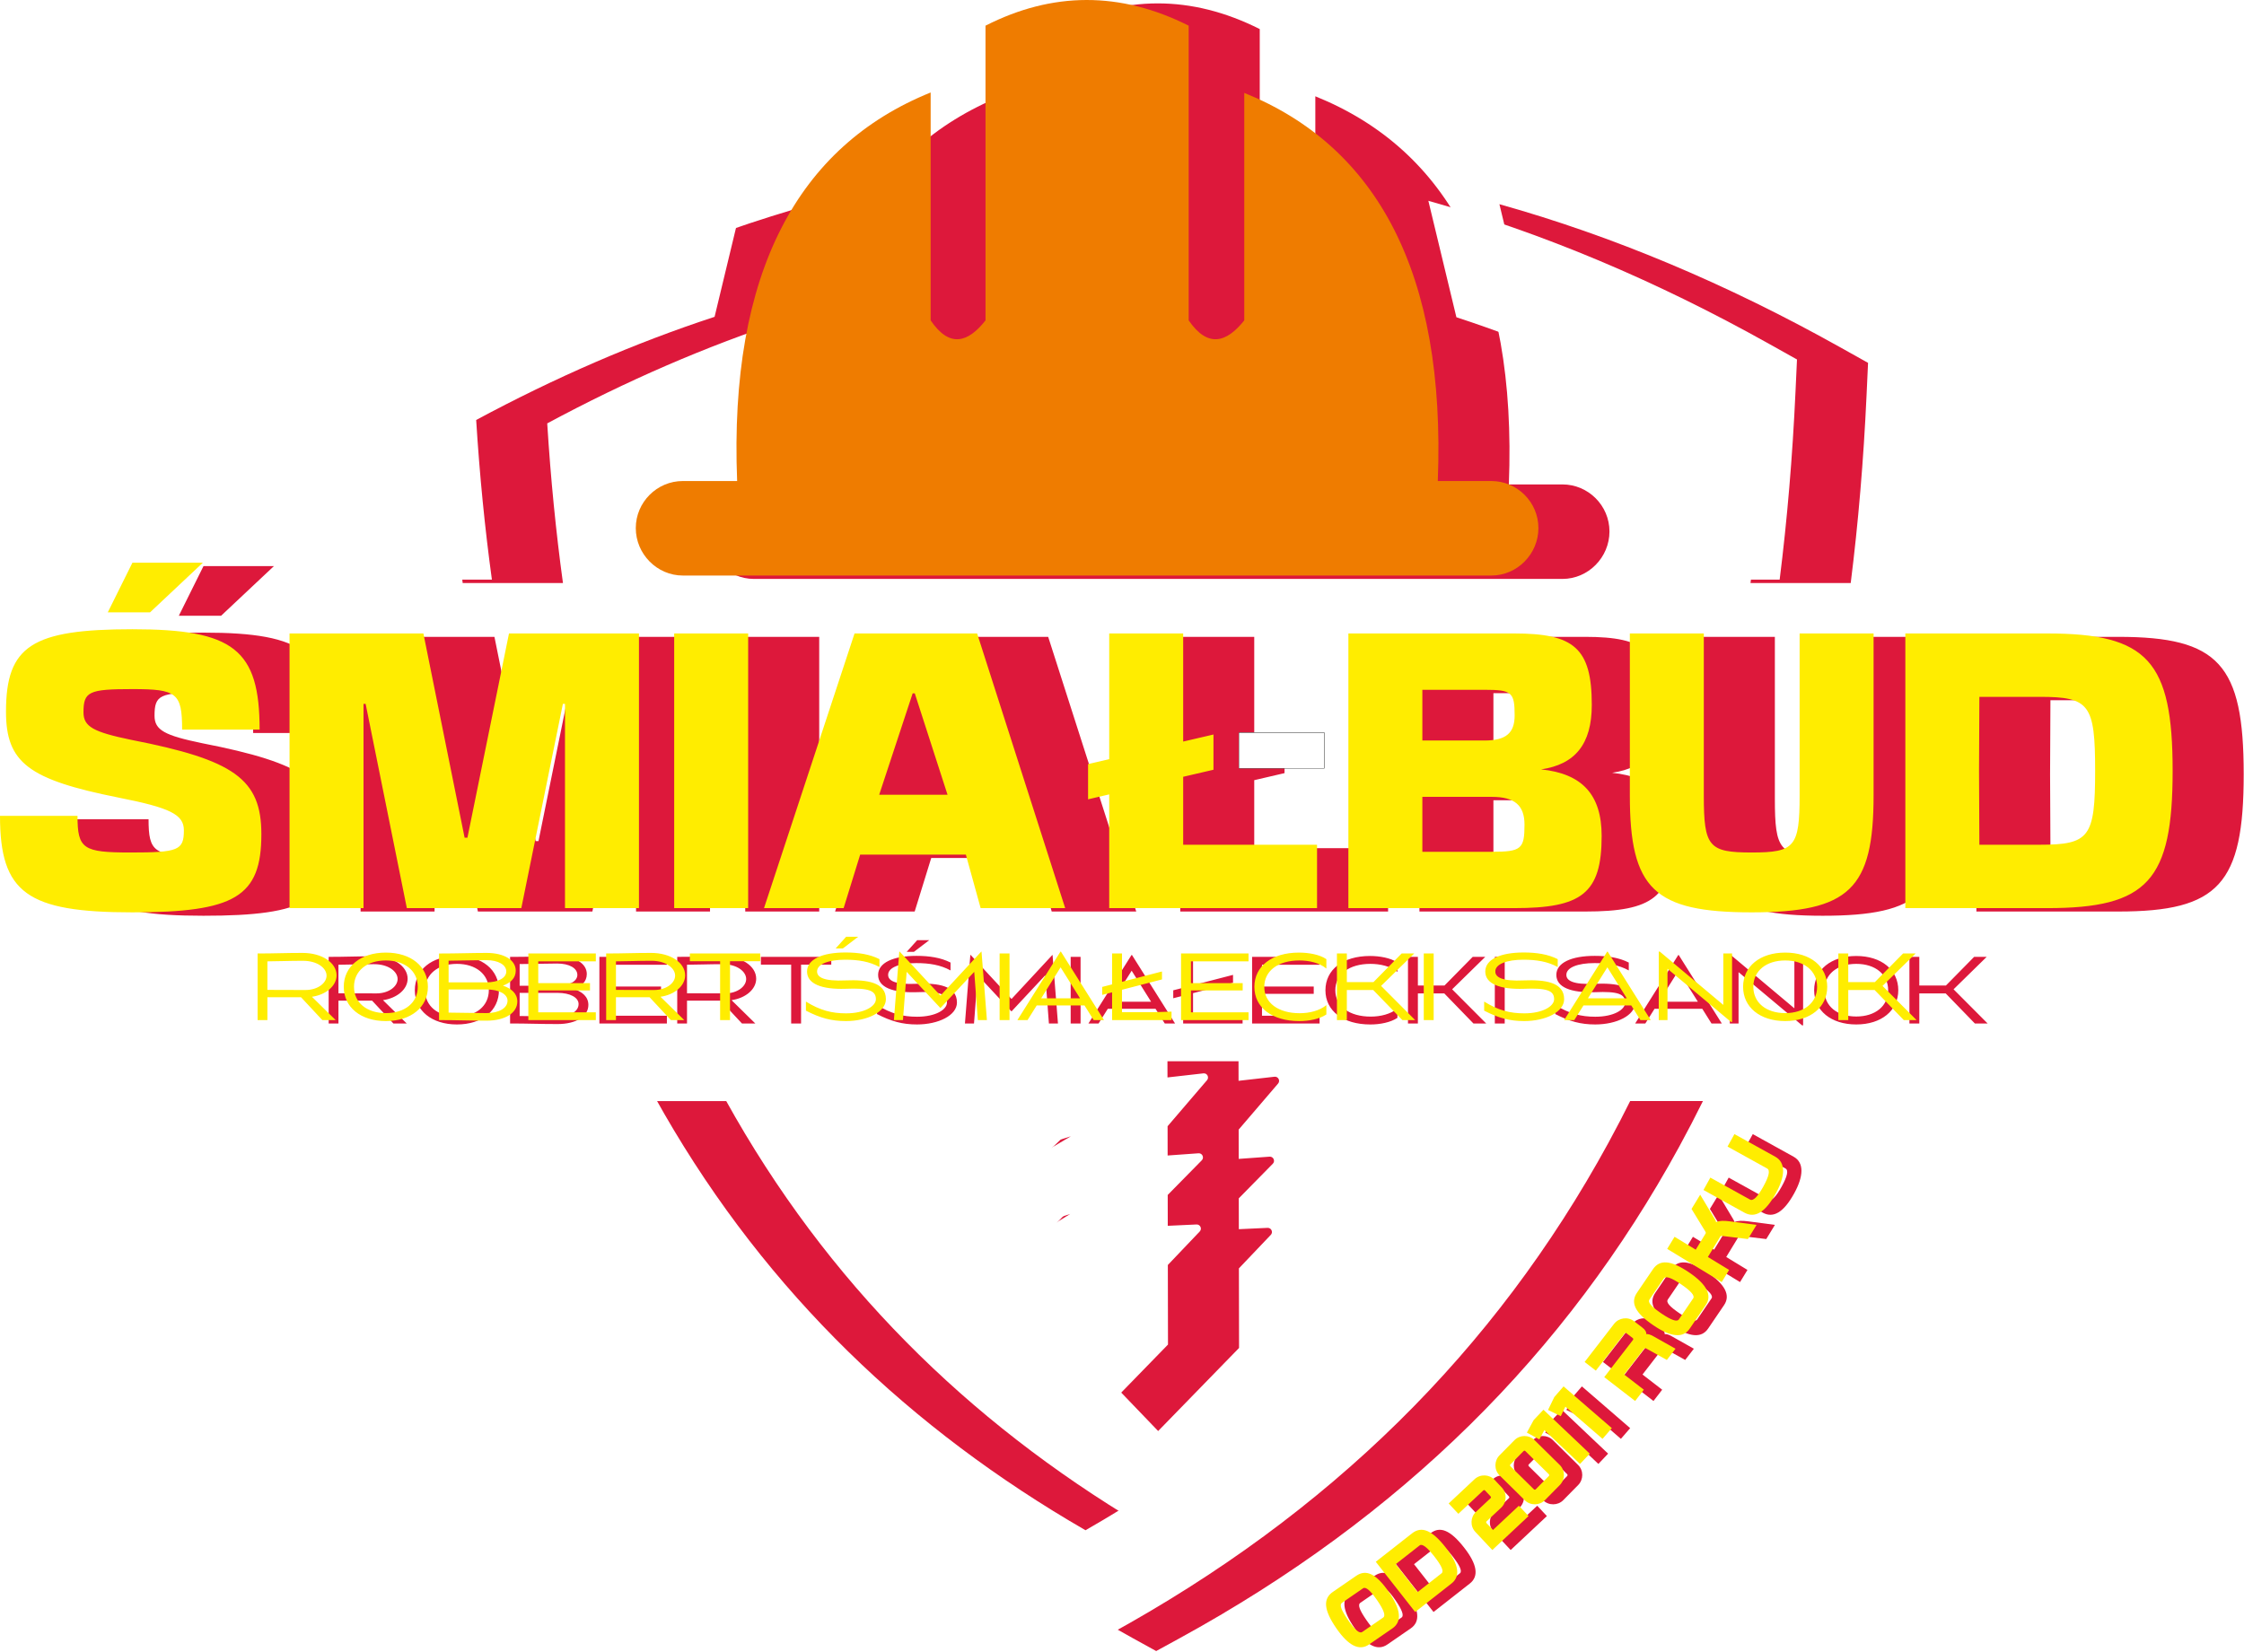
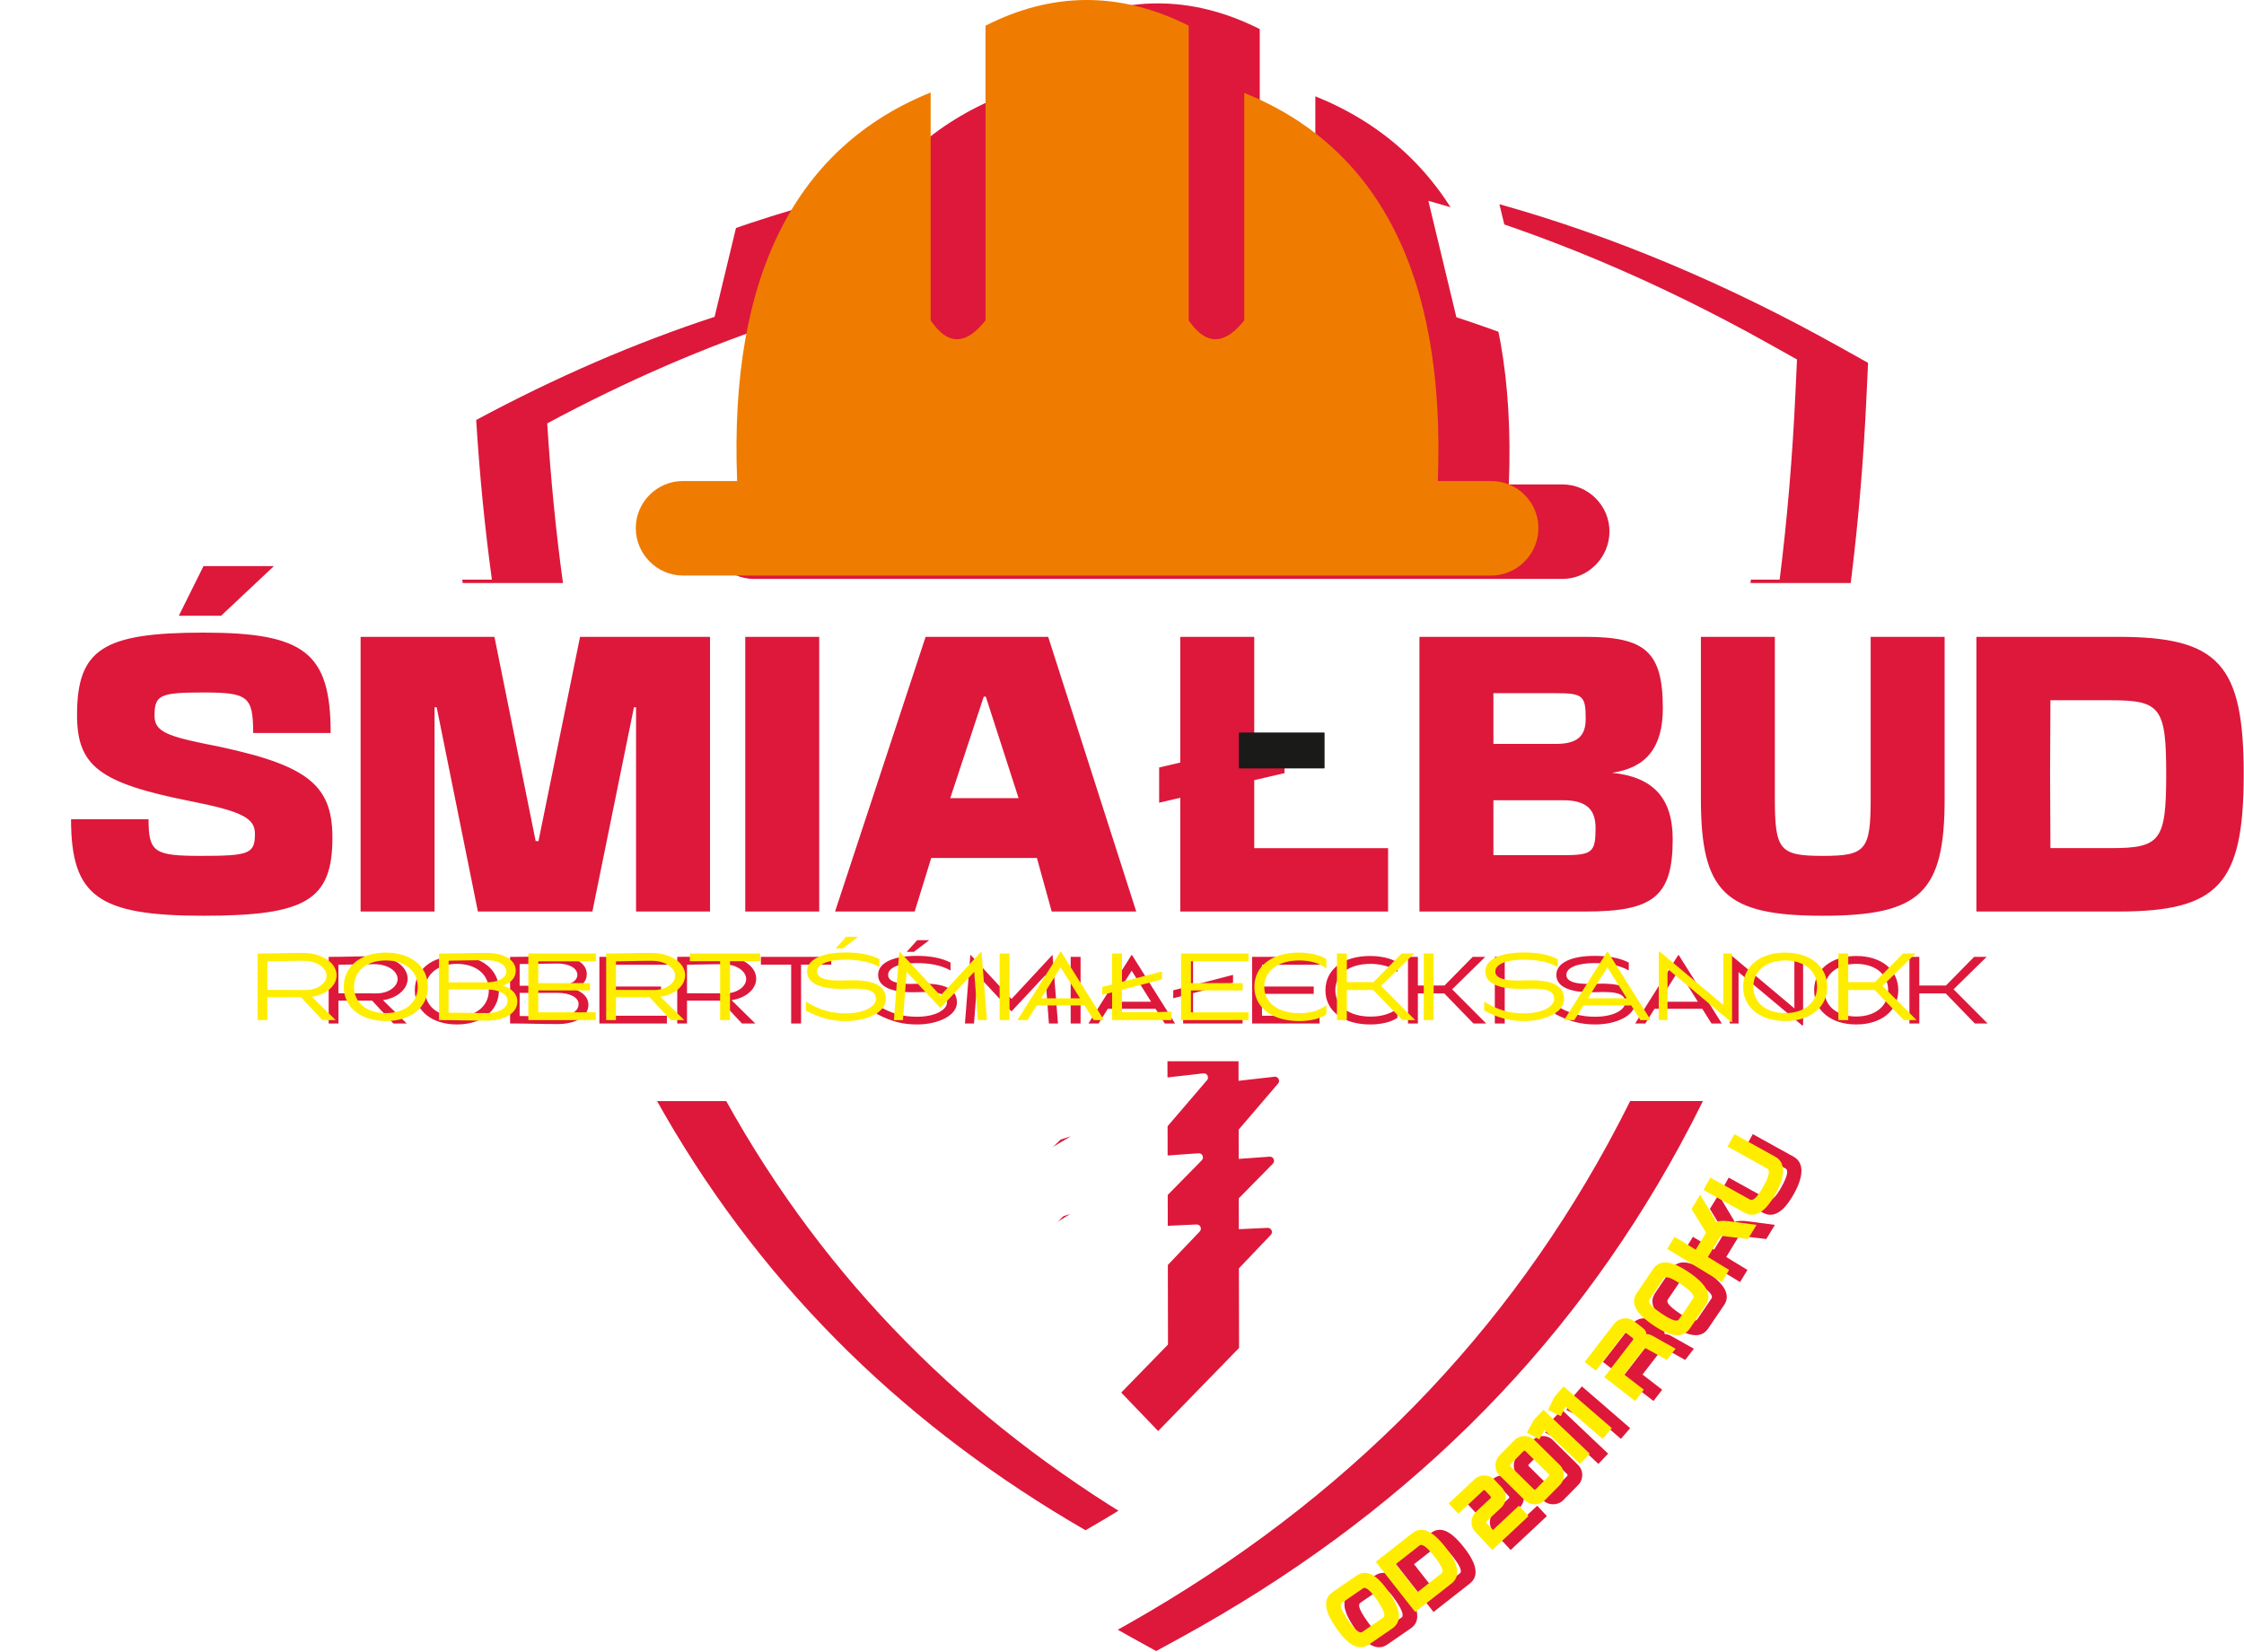
<svg xmlns="http://www.w3.org/2000/svg" xmlns:xlink="http://www.w3.org/1999/xlink" width="100%" height="100%" viewBox="0 0 963 709" xml:space="preserve" style="fill-rule:evenodd;clip-rule:evenodd;stroke-linejoin:round;stroke-miterlimit:2;">
  <path d="M603.898,683.409c-5.443,-7.901 -9.769,-9.88 -14.017,-6.953l-10.04,6.918c-4.25,2.929 -3.887,7.755 1.504,15.576c5.192,7.536 9.866,9.852 14.038,6.979l10.039,-6.919c4.172,-2.874 3.669,-8.068 -1.524,-15.601Zm-5.059,3.485c2.895,4.198 3.758,6.678 2.637,7.452l-9.023,6.217c-1.146,0.791 -3.157,-0.899 -6.05,-5.099c-2.965,-4.303 -3.844,-6.581 -2.592,-7.444l9.022,-6.216c1.121,-0.773 3.133,0.918 6.006,5.09Zm29.443,-22.608c-5.921,-7.55 -10.361,-9.259 -14.422,-6.074l-15.575,12.214l16.904,21.553l15.573,-12.213c3.987,-3.127 3.167,-8.279 -2.48,-15.48Zm-4.885,3.831c3.146,4.013 4.186,6.414 3.113,7.255l-10.289,8.072l-9.399,-11.987l10.29,-8.07c1.071,-0.84 3.157,0.743 6.285,4.73Zm24.902,-2.743l15.547,-14.575l-4.159,-4.436l-11.11,10.417l-2.708,-2.886c-0.282,-0.301 -0.294,-0.592 0.007,-0.874l6.214,-5.827c2.471,-2.317 2.529,-6.234 0.297,-8.614l-3.119,-3.328c-2.252,-2.401 -6.144,-2.571 -8.615,-0.255l-11.087,10.397l4.157,4.434l10.649,-9.983c0.3,-0.283 0.57,-0.273 0.85,0.026l2.296,2.449c0.282,0.301 0.273,0.57 -0.027,0.85l-6.214,5.827c-2.379,2.231 -2.594,6.121 -0.275,8.594l7.297,7.784Zm18.076,-47.205c-2.345,-2.312 -6.241,-2.327 -8.619,0.087l-6.402,6.496c-2.223,2.255 -2.396,6.175 0.062,8.597l10.848,10.691c2.345,2.312 6.287,2.284 8.599,-0.063l6.401,-6.494c2.311,-2.347 2.374,-6.243 -0.04,-8.622l-10.849,-10.692Zm6.107,14.6c0.295,0.29 0.318,0.58 0.028,0.875l-5.556,5.637c-0.288,0.293 -0.579,0.274 -0.873,-0.016l-9.969,-9.825c-0.293,-0.288 -0.295,-0.557 -0.006,-0.85l5.557,-5.638c0.29,-0.295 0.558,-0.296 0.85,-0.006l9.969,9.823Zm-1.857,-18.857l15.307,14.508l4.183,-4.413l-19.881,-18.842l-4.182,4.414l-2.924,5.386l5.341,2.926l2.156,-3.979Zm9.024,-10.057l15.949,13.798l3.979,-4.598l-20.715,-17.92l-3.979,4.596l-2.677,5.515l5.47,2.681l1.973,-4.072Zm43.543,-20.075l3.717,-4.811l-9.394,-5.294c-1.389,-0.794 -2.424,-1.112 -3.102,-0.958c0.031,-0.975 -0.537,-1.896 -1.69,-2.786l-3.61,-2.787c-2.631,-2.033 -6.534,-1.485 -8.546,1.121l-12.66,16.39l4.811,3.716l12.291,-15.914c0.253,-0.326 0.539,-0.385 0.863,-0.133l2.659,2.052c0.324,0.251 0.34,0.543 0.069,0.894l-12.272,15.889l13.256,10.24l3.735,-4.838l-8.443,-6.522l8.556,-11.078c0.212,-0.275 0.522,-0.316 0.887,-0.113l8.873,4.932Zm9.611,-37.524c-7.935,-5.392 -12.685,-5.671 -15.584,-1.403l-6.852,10.085c-2.903,4.269 -0.814,8.634 7.042,13.973c7.569,5.144 12.766,5.611 15.613,1.42l6.852,-10.083c2.847,-4.191 0.498,-8.849 -7.071,-13.992Zm-3.454,5.082c4.219,2.866 5.922,4.864 5.157,5.991l-6.158,9.062c-0.782,1.153 -3.269,0.306 -7.486,-2.56c-4.322,-2.937 -5.966,-4.744 -5.113,-6l6.158,-9.062c0.765,-1.127 3.254,-0.278 7.442,2.569Zm32.345,-25.539l-11.568,-1.521c-2.501,-0.338 -4.425,-0.285 -5.841,0.334c-0.008,-0.413 -0.019,-0.455 -0.603,-1.443l-6.172,-10.321l-3.721,6.112l5.887,9.63c0.234,0.403 0.299,0.665 0.2,0.827l-4.282,7.031l-9.087,-5.534l-3.164,5.192l23.393,14.249l3.179,-5.219l-9.112,-5.551l5.386,-8.844c0.115,-0.189 0.403,-0.238 0.854,-0.184l10.944,1.327l3.707,-6.085Zm-9.496,-38.959l-2.96,5.347l17.008,9.419c1.357,0.753 0.795,3.335 -1.676,7.796c-2.453,4.432 -4.346,6.281 -5.704,5.528l-17.008,-9.419l-2.945,5.318l17.534,9.711c4.627,2.562 9.052,-0.199 13.485,-8.204c4.112,-7.425 4.345,-13.269 -0.198,-15.786l-17.536,-9.71Z" style="fill:#dd183b;fill-rule:nonzero;" />
  <path d="M487.753,556.335l-22.274,14.056l-0.578,10.46l-0.002,0.006l32.115,33.438l34.72,-35.664l-0.065,-34.162l13.68,-14.374c0.514,-0.535 0.643,-1.293 0.333,-1.97c-0.31,-0.675 -0.964,-1.074 -1.707,-1.042l-12.337,0.57l-0.025,-13.244l14.609,-14.857c0.532,-0.54 0.666,-1.308 0.35,-1.997c-0.319,-0.688 -0.997,-1.09 -1.75,-1.033l-13.241,0.956l-0.02,-12.573l16.915,-19.758c0.488,-0.57 0.575,-1.338 0.222,-2.001c-0.351,-0.663 -1.035,-1.021 -1.779,-0.934l-15.402,1.751l-0.018,-8.391l-68.968,0l0.052,26.443l-24.485,23.627l51.943,-16.411l-26.698,15.773l-0.697,10.526l-21.715,22.346l21.745,-6.453l27.097,-8.852l-26.501,16.4l-0.562,10.06l-13.488,17.941l38.531,-10.637Zm-346.707,-116.98l4.2,0l-0,-9.814l14.433,-0l9.154,9.814l5.718,0l-10.19,-10.017c6.033,-0.871 10.57,-4.66 10.57,-9.203c-0,-5.441 -6.284,-9.624 -14.584,-9.624c-7.668,0 -11.798,0.243 -19.301,0.243l-0,28.601Zm-54.621,-71.951c-20.255,0 -22.672,-1.513 -22.672,-15.723l-33.259,0c0,33.104 11.64,41.421 56.84,41.421c43.985,-0 55.324,-6.651 55.324,-33.561c0,-23.732 -11.79,-31.896 -55.93,-40.512c-16.024,-3.326 -20.409,-5.592 -20.409,-11.787c0,-8.921 2.27,-9.977 21.015,-9.977c19.045,0 21.313,1.662 21.313,17.381l33.255,0c0,-34.464 -11.185,-43.08 -54.568,-43.08c-43.082,0 -54.27,7.103 -54.27,35.374c0,21.916 9.675,29.176 48.223,36.885c22.219,4.379 28.116,7.253 28.116,14.055c0,8.615 -2.417,9.524 -22.978,9.524Zm671.271,-185.655c-34.128,-18.273 -68.192,-32.969 -102.198,-44.113l-12.032,-49.98c48.759,13.679 97.518,34.15 146.279,61.439l11.918,6.67l-0.647,13.995c-1.28,27.781 -3.539,54.612 -6.794,80.518l-43.008,0c2.923,-22.087 5.08,-44.923 6.482,-68.529Zm-304.279,-169.275c28.726,-14.609 57.791,-14.779 87.196,-0l-0,126.511c8.187,11.91 16.193,9.619 23.851,0l0,-97.655c56.789,22.935 86.566,77.097 83.053,166.616l22.976,-0c11.113,-0 20.201,9.086 20.201,20.198c0,11.113 -9.081,20.37 -20.185,20.37l-346.972,0c-11.109,0 -20.2,-9.257 -20.2,-20.37c0,-11.112 9.09,-20.198 20.2,-20.198l23.295,-0c-3.56,-89.625 26.219,-143.836 83.045,-166.787l0,97.826c8.082,11.91 15.985,9.619 23.54,0l0,-126.511Zm-116.268,124.988c-34.094,11.175 -68.196,25.937 -102.308,44.284c1.478,23.734 3.74,46.565 6.751,68.532l-43.03,0c-3.349,-25.747 -5.721,-52.575 -7.079,-80.518l-0.678,-13.988l11.866,-6.677c48.71,-27.393 97.554,-47.951 146.518,-61.647l-12.04,50.014Zm-25.492,335.189c1.267,2.279 2.543,4.539 3.836,6.786c44.479,77.232 105.885,135.616 180.841,178.903c81.625,-46.739 143.093,-108.322 185.91,-185.689l48.564,0c-3.261,6.589 -6.633,13.079 -10.121,19.476c-48.7,89.213 -119.597,159.208 -214.586,211.184l-9.931,5.431l-9.853,-5.431c-86.17,-47.521 -156.668,-112.971 -207.388,-201.036c-5.533,-9.603 -10.83,-19.48 -15.877,-29.624l48.605,0Zm-234.906,-208.339l18.139,0l22.676,-21.313l-30.232,0l-10.583,21.313Zm109.745,126.975l0,-87.673l0.906,-0l17.685,87.673l49.13,0l17.836,-87.673l0.908,-0l-0,87.673l31.743,0l-0,-117.908l-55.776,0l-17.84,87.676l-1.207,-0l-17.689,-87.676l-57.441,0l0,117.908l31.745,0Zm133.323,0l31.745,0l-0,-117.908l-31.745,0l-0,117.908Zm130.003,-117.908l-52.605,0l-38.85,117.908l34.164,0l7.103,-22.975l45.35,0l6.348,22.975l36.279,0l-37.789,-117.908Zm-42.025,69.235l14.362,-43.536l0.905,0l14.06,43.536l-29.327,-0Zm98.71,-69.235l0,53.963l-9.069,2.122l-0,15.116l9.069,-2.118l0,48.825l89.186,0l-0,-27.209l-57.441,0l0,-29.173l13,-3.027l0,-15.115l-13,3.027l0,-46.411l-31.745,0Zm102.64,0l-0,117.908l71.198,0c28.872,0 37.488,-6.195 37.488,-30.99c0,-17.835 -8.463,-26.755 -25.999,-28.567c14.511,-2.115 21.766,-10.734 21.766,-27.665c-0,-24.488 -7.709,-30.686 -33.255,-30.686l-71.198,0Zm31.744,93.723l0,-23.585l29.781,0c9.824,0 14.057,3.629 14.057,11.945c-0,10.429 -1.361,11.64 -14.057,11.64l-29.781,-0Zm0,-47.766l0,-21.771l26.756,-0c11.641,-0 12.849,1.06 12.849,11.036c0,7.56 -3.779,10.735 -12.849,10.735l-26.756,0Zm193.64,23.58l-0,-69.537l-31.742,0l-0,69.537c-0,22.069 -2.118,24.488 -20.561,24.488c-18.441,0 -20.556,-2.419 -20.556,-24.488l0,-69.537l-31.743,0l-0,69.537c-0,40.209 10.429,50.186 52.299,50.186c41.874,-0 52.303,-9.977 52.303,-50.186Zm45.401,-42.325l25.826,0c21.436,0 23.856,3.174 23.856,31.742c0,28.573 -2.42,31.745 -23.856,31.745l-25.826,0l-0.151,-31.745l0.151,-31.742Zm-31.77,90.696l60.919,0c43.055,0 53.791,-11.792 53.791,-58.954c0,-47.164 -10.736,-58.954 -53.791,-58.954l-60.919,0l0,117.908Zm-702.916,35.102l-0,-12.258c4.696,-0.009 9.163,-0.237 15.267,-0.237c6.197,-0 10.123,3.133 10.123,6.38c0,3.125 -3.71,6.162 -9.068,6.162c-5.47,-0 -13.757,-0.047 -16.322,-0.047Zm32.773,-1.33c-0,8.739 7.232,14.71 18.062,14.71c10.834,0 18.04,-5.971 18.04,-14.71c0,-8.728 -7.206,-14.683 -18.04,-14.683c-10.83,-0 -18.062,5.955 -18.062,14.683Zm4.39,0c0,-6.789 5.479,-11.3 13.672,-11.3c8.196,-0 13.697,4.511 13.697,11.3c-0,6.796 -5.501,11.298 -13.697,11.298c-8.193,-0 -13.672,-4.502 -13.672,-11.298Zm36.495,14.287c7.827,-0 12.386,0.247 20.392,0.247c7.925,0 13.2,-3.274 13.2,-8.217c0,-3.539 -2.655,-5.615 -6.162,-6.822c3.17,-1.167 5.488,-3.11 5.488,-6.435c0,-4.554 -5.019,-7.608 -12.526,-7.608c-6.209,0 -12.638,0.254 -20.392,0.254l-0,28.581Zm4.101,-3.206l0,-9.934l16.242,-0c5.502,-0 9.049,2.025 9.049,4.793c0,3.211 -3.636,5.348 -9.074,5.348c-6.135,0 -11.045,-0.198 -16.217,-0.207Zm0,-12.988l0,-9.306c4.882,-0.006 10.829,-0.231 16.148,-0.231c5.141,0 8.615,1.987 8.615,4.88c0,2.711 -3.381,4.657 -8.568,4.657l-16.195,-0Zm34.223,16.203l28.963,0l-0,-3.335l-24.715,-0l-0,-9.406l22.203,-0l-0,-3.13l-22.203,0l-0,-9.353l24.715,0l-0,-3.382l-28.963,0l0,28.606Zm33.402,0l4.198,0l0,-9.814l14.434,-0l9.152,9.814l5.725,0l-10.197,-10.017c6.036,-0.871 10.573,-4.66 10.573,-9.203c0,-5.441 -6.283,-9.624 -14.584,-9.624c-7.668,0 -11.797,0.243 -19.301,0.243l0,28.601Zm4.198,-12.966l0,-12.258c4.701,-0.009 9.166,-0.237 15.271,-0.237c6.195,-0 10.118,3.133 10.118,6.38c0,3.125 -3.707,6.162 -9.063,6.162c-5.471,-0 -13.757,-0.047 -16.326,-0.047Zm31.712,-12.305l12.984,0l0,25.271l4.249,0l0,-25.271l12.963,0l-0,-3.335l-30.196,0l0,3.335Zm49.814,21.213c6.082,3.132 10.868,4.472 17.185,4.472c9.137,0 17.133,-3.858 17.133,-9.415c0,-7.267 -8.163,-8.416 -17.255,-8.042c-9.438,0.448 -12.283,-1.365 -12.283,-3.836c-0,-3.173 4.953,-5.05 12.091,-5.05c5.511,0 10.403,0.77 14.69,3.148l0,-3.383c-4.143,-2.113 -9.132,-2.866 -14.594,-2.866c-10.015,0 -16.483,2.958 -16.483,8.17c-0,5.296 6.225,7.745 16.509,7.421c9.992,-0.427 13.032,0.796 13.032,4.458c0,3.003 -4.811,6.077 -12.818,6.077c-6.073,0 -11.099,-1.244 -17.207,-5.05l0,3.896Zm12.759,-26.71l3.098,-0l6.572,-5l-5.172,-0l-4.498,5Zm24.989,30.768l3.884,0l1.592,-20.644l0.074,0l14.356,15.406l0.123,0l14.387,-15.406l0.069,0l1.547,20.644l3.885,0l-2.318,-29.408l-0.093,0l-17.477,18.838l-0.095,0l-17.472,-18.838l-0.147,0l-2.315,29.408Zm45.374,0l4.247,0l-0,-28.606l-4.247,0l-0,28.606Zm7.626,0l4.345,0l3.958,-6.304l20.491,0l3.957,6.304l4.416,0l-18.49,-29.398l-0.192,-0l-18.485,29.398Zm10.199,-9.34l8.345,-13.32l8.35,13.32l-16.695,0Zm26.195,-1.496l4.247,-1.088l0,11.924l25.509,0l0,-3.639l-8.491,0.256l-12.77,0l-0,-9.645l17.16,-4.432l0,-3.412l-17.16,4.444l-0,-12.178l-4.248,0l0,13.269l-4.247,1.094l0,3.407Zm33.838,10.836l28.96,0l0,-3.335l-24.713,-0l0,-9.406l22.202,-0l-0,-3.13l-22.202,0l0,-9.353l24.713,0l0,-3.382l-28.96,0l-0,28.606Zm31.472,-14.261c0,8.836 7.528,14.683 19.304,14.683c4.153,0 8.644,-0.885 11.586,-2.837l0,-4.021c-2.942,2.442 -7.312,3.477 -11.464,3.477c-9.122,0 -15.179,-4.394 -15.179,-11.302c0,-6.925 5.983,-11.335 15.032,-11.335c4.154,-0 8.669,0.981 11.611,3.473l0,-4.041c-2.942,-2.023 -7.675,-2.815 -11.777,-2.815c-11.634,-0 -19.113,5.869 -19.113,14.718Zm35.427,14.261l4.248,0l-0,-12.919l11.319,-0l12.528,12.919l5.477,0l-14.624,-14.677l14.213,-13.929l-5.381,0l-12.115,12.306l-11.417,-0l-0,-12.306l-4.248,0l0,28.606Zm37.265,0l4.245,0l0,-28.606l-4.245,0l-0,28.606Zm25.919,-4.058c6.082,3.132 10.87,4.472 17.183,4.472c9.139,0 17.136,-3.858 17.136,-9.415c-0,-7.267 -8.166,-8.416 -17.255,-8.042c-9.438,0.448 -12.285,-1.365 -12.285,-3.836c-0,-3.173 4.957,-5.05 12.092,-5.05c5.512,0 10.402,0.77 14.691,3.148l0,-3.383c-4.143,-2.113 -9.132,-2.866 -14.595,-2.866c-10.017,0 -16.486,2.958 -16.486,8.17c-0,5.296 6.228,7.745 16.511,7.421c9.991,-0.427 13.032,0.796 13.032,4.458c0,3.003 -4.813,6.077 -12.816,6.077c-6.076,0 -11.102,-1.244 -17.208,-5.05l0,3.896Zm34.319,4.058l4.346,0l3.957,-6.304l20.492,0l3.954,6.304l4.421,0l-18.49,-29.398l-0.192,-0l-18.488,29.398Zm10.203,-9.34l8.343,-13.32l8.35,13.32l-16.693,0Zm30.4,9.34l3.752,0l0,-21.984l0.07,-0l27.2,22.783l0.435,-0l-0,-29.405l-3.75,0l-0,22.031l-0.074,0l-27.197,-22.833l-0.436,0l-0,29.408Zm36.192,-14.296c-0,8.739 7.235,14.71 18.065,14.71c10.832,0 18.04,-5.971 18.04,-14.71c0,-8.728 -7.208,-14.683 -18.04,-14.683c-10.83,-0 -18.065,5.955 -18.065,14.683Zm4.393,0c0,-6.789 5.479,-11.3 13.672,-11.3c8.195,-0 13.697,4.511 13.697,11.3c-0,6.796 -5.502,11.298 -13.697,11.298c-8.193,-0 -13.672,-4.502 -13.672,-11.298Zm36.493,14.296l4.245,0l-0,-12.919l11.317,-0l12.53,12.919l5.477,0l-14.624,-14.677l14.216,-13.929l-5.384,0l-12.113,12.306l-11.419,-0l-0,-12.306l-4.245,0l0,28.606Z" style="fill:#dd183b;" />
  <path d="M727.202,180.295c-34.128,-18.272 -68.193,-32.976 -102.199,-44.115l-12.03,-49.979c48.758,13.68 97.517,34.151 146.278,61.443l11.917,6.667l-0.647,13.989c-1.28,27.783 -3.538,54.619 -6.792,80.518l-43.011,0c2.925,-22.08 5.082,-44.919 6.484,-68.523Zm-420.545,-44.289c-34.096,11.174 -68.199,25.94 -102.31,44.281c1.478,23.74 3.74,46.569 6.751,68.531l-43.034,0c-3.345,-25.74 -5.717,-52.563 -7.075,-80.518l-0.679,-13.983l11.867,-6.673c48.711,-27.396 97.554,-47.949 146.517,-61.646l-12.037,50.008Zm-25.495,335.192c1.266,2.277 2.544,4.538 3.836,6.786c44.479,77.226 105.885,135.614 180.841,178.903c81.624,-46.74 143.095,-108.327 185.912,-185.689l48.561,0c-3.26,6.589 -6.63,13.078 -10.12,19.476c-48.699,89.21 -119.595,159.207 -214.584,211.177l-9.931,5.436l-9.855,-5.436c-86.17,-47.515 -156.668,-112.962 -207.388,-201.03c-5.535,-9.607 -10.829,-19.483 -15.88,-29.623l48.608,0Z" style="fill:#fff;fill-rule:nonzero;" />
  <path d="M457.258,554.878l-22.275,14.057l-0.575,10.463l-0.003,0l32.116,33.444l34.718,-35.665l-0.066,-34.162l13.684,-14.373c0.511,-0.54 0.641,-1.293 0.33,-1.97c-0.308,-0.676 -0.962,-1.077 -1.705,-1.045l-12.342,0.572l-0.023,-13.244l14.611,-14.858c0.53,-0.538 0.664,-1.312 0.349,-1.998c-0.316,-0.685 -0.995,-1.087 -1.751,-1.03l-13.243,0.951l-0.017,-12.569l16.915,-19.757c0.488,-0.57 0.573,-1.339 0.221,-2.002c-0.349,-0.665 -1.034,-1.023 -1.778,-0.933l-15.405,1.752l-0.014,-8.392l-68.967,0l0.052,26.44l-24.488,23.623l51.945,-16.405l-26.698,15.772l-0.698,10.525l-21.715,22.351l21.745,-6.457l27.098,-8.854l-26.501,16.403l-0.562,10.06l-13.49,17.942l38.532,-10.641Z" style="fill:#fff;" />
-   <path d="M55.931,365.947c-20.255,0 -22.673,-1.511 -22.673,-15.721l-33.258,0c0,33.103 11.641,41.416 56.838,41.416c43.989,-0 55.326,-6.649 55.326,-33.555c-0,-23.735 -11.791,-31.897 -55.931,-40.511c-16.024,-3.326 -20.406,-5.597 -20.406,-11.791c-0,-8.921 2.267,-9.981 21.011,-9.981c19.047,0 21.315,1.668 21.315,17.386l33.256,-0c0,-34.466 -11.187,-43.08 -54.571,-43.08c-43.08,-0 -54.266,7.102 -54.266,35.373c-0,21.918 9.672,29.172 48.22,36.88c22.221,4.386 28.117,7.26 28.117,14.063c-0,8.613 -2.419,9.521 -22.978,9.521Zm-9.673,-103.094l18.139,0l22.674,-21.315l-30.233,0l-10.58,21.315Zm109.744,126.976l-0,-87.675l0.907,-0l17.685,87.675l49.127,0l17.838,-87.675l0.907,-0l0,87.675l31.745,0l0,-117.904l-55.779,0l-17.836,87.676l-1.21,-0l-17.687,-87.676l-57.442,0l-0,117.904l31.745,0Zm133.324,0l31.743,0l0,-117.904l-31.743,0l0,117.904Zm130.002,-117.904l-52.605,0l-38.851,117.904l34.162,0l7.106,-22.978l45.351,0l6.347,22.978l36.28,0l-37.79,-117.904Zm-42.026,69.23l14.362,-43.534l0.906,0l14.06,43.534l-29.328,0Zm98.712,-69.23l0,53.962l-9.072,2.115l-0,15.12l9.072,-2.118l0,48.825l89.186,0l-0,-27.208l-57.444,0l0,-29.173l13,-3.023l0,-15.12l-13,3.024l0,-46.404l-31.742,0Zm102.638,0l0,117.904l71.2,0c28.871,0 37.487,-6.198 37.487,-30.989c-0,-17.836 -8.465,-26.754 -25.999,-28.566c14.511,-2.119 21.767,-10.736 21.767,-27.664c0,-24.488 -7.71,-30.685 -33.255,-30.685l-71.2,0Zm31.745,93.719l-0,-23.58l29.781,0c9.824,0 14.056,3.625 14.056,11.94c0,10.432 -1.358,11.64 -14.056,11.64l-29.781,-0Zm-0,-47.769l-0,-21.765l26.754,-0c11.643,-0 12.851,1.056 12.851,11.032c-0,7.561 -3.778,10.733 -12.851,10.733l-26.754,-0Zm193.641,23.584l-0,-69.534l-31.745,0l-0,69.534c-0,22.066 -2.115,24.488 -20.557,24.488c-18.442,0 -20.557,-2.422 -20.557,-24.488l0,-69.534l-31.745,0l0,69.534c0,40.208 10.429,50.183 52.302,50.183c41.872,-0 52.302,-9.975 52.302,-50.183Zm45.4,-42.326l25.824,0c21.439,0 23.857,3.175 23.857,31.742c0,28.571 -2.418,31.746 -23.857,31.746l-25.824,0l-0.151,-31.746l0.151,-31.742Zm-31.77,90.696l60.919,0c43.056,0 53.788,-11.79 53.788,-58.954c0,-47.161 -10.732,-58.95 -53.788,-58.95l-60.919,0l-0,117.904Z" style="fill:#ffed00;fill-rule:nonzero;" />
  <path d="M110.551,437.902l4.202,-0l-0,-9.819l14.43,0l9.156,9.819l5.718,-0l-10.191,-10.015c6.033,-0.877 10.567,-4.664 10.567,-9.206c0,-5.442 -6.28,-9.624 -14.581,-9.624c-7.668,0 -11.797,0.242 -19.301,0.242l0,28.603Zm4.202,-12.969l-0,-12.255c4.694,-0.013 9.162,-0.238 15.268,-0.238c6.193,0 10.121,3.131 10.121,6.383c-0,3.119 -3.71,6.159 -9.066,6.159c-5.471,-0 -13.758,-0.049 -16.323,-0.049Zm32.771,-1.331c0,8.74 7.232,14.71 18.06,14.71c10.837,0 18.044,-5.97 18.044,-14.71c0,-8.724 -7.207,-14.683 -18.044,-14.683c-10.828,0 -18.06,5.959 -18.06,14.683Zm4.391,0c-0,-6.788 5.479,-11.305 13.669,-11.305c8.2,-0 13.699,4.517 13.699,11.305c0,6.799 -5.499,11.297 -13.699,11.297c-8.19,-0 -13.669,-4.498 -13.669,-11.297Zm36.494,14.29c7.827,0 12.387,0.246 20.393,0.246c7.926,0 13.198,-3.274 13.198,-8.216c0,-3.538 -2.652,-5.616 -6.159,-6.827c3.17,-1.166 5.488,-3.105 5.488,-6.43c-0,-4.554 -5.02,-7.608 -12.527,-7.608c-6.211,0 -12.64,0.253 -20.393,0.253l0,28.582Zm4.103,-3.209l-0,-9.934l16.241,0c5.502,0 9.049,2.027 9.049,4.797c-0,3.209 -3.635,5.348 -9.074,5.348c-6.137,-0 -11.046,-0.202 -16.216,-0.211Zm-0,-12.988l-0,-9.299c4.88,-0.012 10.827,-0.237 16.145,-0.237c5.143,-0 8.615,1.988 8.615,4.883c0,2.71 -3.378,4.653 -8.566,4.653l-16.194,0Zm34.224,16.207l28.957,-0l-0,-3.339l-24.71,0l-0,-9.403l22.201,-0l0,-3.133l-22.201,0l-0,-9.349l24.71,0l-0,-3.383l-28.957,0l-0,28.607Zm33.398,-0l4.2,-0l-0,-9.819l14.433,0l9.154,9.819l5.722,-0l-10.194,-10.015c6.034,-0.877 10.572,-4.664 10.572,-9.206c-0,-5.442 -6.284,-9.624 -14.588,-9.624c-7.665,0 -11.792,0.242 -19.299,0.242l-0,28.603Zm4.2,-12.969l-0,-12.255c4.698,-0.013 9.164,-0.238 15.271,-0.238c6.193,0 10.119,3.131 10.119,6.383c0,3.119 -3.708,6.159 -9.064,6.159c-5.474,-0 -13.758,-0.049 -16.326,-0.049Zm31.713,-12.302l12.985,-0l-0,25.271l4.247,-0l-0,-25.271l12.962,-0l0,-3.336l-30.194,0l0,3.336Zm49.813,21.214c6.083,3.134 10.868,4.467 17.186,4.467c9.135,0 17.132,-3.855 17.132,-9.415c-0,-7.263 -8.162,-8.414 -17.254,-8.041c-9.439,0.449 -12.285,-1.362 -12.285,-3.836c0,-3.17 4.955,-5.048 12.092,-5.048c5.51,0 10.405,0.77 14.688,3.145l-0,-3.379c-4.14,-2.115 -9.131,-2.866 -14.592,-2.866c-10.018,-0 -16.484,2.957 -16.484,8.17c0,5.294 6.225,7.745 16.509,7.415c9.994,-0.421 13.031,0.8 13.031,4.46c0,2.999 -4.809,6.081 -12.815,6.081c-6.072,0 -11.102,-1.244 -17.208,-5.051l-0,3.898Zm12.759,-26.716l3.096,-0l6.573,-5.004l-5.171,0l-4.498,5.004Zm24.987,30.773l3.885,-0l1.592,-20.647l0.075,-0l14.357,15.407l0.121,0l14.386,-15.407l0.072,-0l1.545,20.647l3.887,-0l-2.318,-29.41l-0.095,0l-17.477,18.838l-0.094,0l-17.473,-18.838l-0.145,0l-2.318,29.41Zm45.375,-0l4.247,-0l0,-28.607l-4.247,0l0,28.607Zm7.625,-0l4.345,-0l3.959,-6.306l20.492,0l3.957,6.306l4.416,-0l-18.49,-29.399l-0.191,0l-18.488,29.399Zm10.202,-9.343l8.343,-13.317l8.348,13.317l-16.691,-0Zm26.194,-1.494l4.247,-1.088l-0,11.925l25.509,-0l-0,-3.64l-8.495,0.257l-12.767,0l0,-9.645l17.161,-4.434l-0,-3.413l-17.161,4.44l0,-12.172l-4.247,0l-0,13.27l-4.247,1.094l-0,3.406Zm33.837,10.837l28.961,-0l-0,-3.339l-24.713,0l-0,-9.403l22.203,-0l-0,-3.133l-22.203,0l-0,-9.349l24.713,0l-0,-3.383l-28.961,0l0,28.607Zm31.473,-14.268c-0,8.842 7.526,14.69 19.304,14.69c4.154,-0 8.644,-0.885 11.586,-2.844l-0,-4.016c-2.942,2.444 -7.314,3.476 -11.463,3.476c-9.125,-0 -15.183,-4.391 -15.183,-11.306c0,-6.922 5.986,-11.337 15.036,-11.337c4.153,-0 8.668,0.986 11.61,3.48l-0,-4.039c-2.942,-2.022 -7.674,-2.819 -11.778,-2.819c-11.633,0 -19.112,5.872 -19.112,14.715Zm35.427,14.268l4.247,-0l0,-12.92l11.321,-0l12.526,12.92l5.476,-0l-14.624,-14.679l14.216,-13.928l-5.383,0l-12.115,12.304l-11.417,0l0,-12.304l-4.247,0l-0,28.607Zm37.264,-0l4.246,-0l-0,-28.607l-4.246,0l0,28.607Zm25.918,-4.057c6.085,3.134 10.87,4.467 17.185,4.467c9.138,0 17.135,-3.855 17.135,-9.415c0,-7.263 -8.165,-8.414 -17.254,-8.041c-9.438,0.449 -12.286,-1.362 -12.286,-3.836c-0,-3.17 4.957,-5.048 12.093,-5.048c5.513,0 10.402,0.77 14.691,3.145l-0,-3.379c-4.146,-2.115 -9.131,-2.866 -14.595,-2.866c-10.018,-0 -16.485,2.957 -16.485,8.17c0,5.294 6.228,7.745 16.508,7.415c9.993,-0.421 13.034,0.8 13.034,4.46c-0,2.999 -4.811,6.081 -12.816,6.081c-6.076,0 -11.103,-1.244 -17.21,-5.051l0,3.898Zm34.32,4.057l4.346,-0l3.958,-6.306l20.491,0l3.956,6.306l4.417,-0l-18.486,-29.399l-0.194,0l-18.488,29.399Zm10.203,-9.343l8.345,-13.317l8.348,13.317l-16.693,-0Zm30.4,9.343l3.75,-0l-0,-21.985l0.072,0l27.2,22.78l0.436,-0l0,-29.402l-3.749,0l-0,22.029l-0.074,-0l-27.198,-22.832l-0.437,0l-0,29.41Zm36.194,-14.3c-0,8.74 7.231,14.71 18.063,14.71c10.833,0 18.039,-5.97 18.039,-14.71c-0,-8.724 -7.206,-14.683 -18.039,-14.683c-10.832,0 -18.063,5.959 -18.063,14.683Zm4.392,0c-0,-6.788 5.479,-11.305 13.671,-11.305c8.195,-0 13.696,4.517 13.696,11.305c-0,6.799 -5.501,11.297 -13.696,11.297c-8.192,-0 -13.671,-4.498 -13.671,-11.297Zm36.493,14.3l4.244,-0l0,-12.92l11.318,-0l12.529,12.92l5.479,-0l-14.625,-14.679l14.214,-13.928l-5.383,0l-12.115,12.304l-11.417,0l0,-12.304l-4.244,0l-0,28.607Z" style="fill:#ffed00;fill-rule:nonzero;" />
  <rect x="531.726" y="314.54" width="36.614" height="15.258" style="fill:#1a1a18;" />
  <rect x="531.726" y="314.54" width="36.614" height="15.258" style="fill:#1a1a18;" />
-   <rect x="531.726" y="314.54" width="36.614" height="15.258" style="fill:#1a1a18;" />
-   <rect x="531.726" y="314.54" width="36.614" height="15.258" style="fill:#fff;" />
  <use xlink:href="#_Image1" x="0" y="0" width="39px" height="45px" transform="matrix(2.27,0,0,2.296,424.299,137.203)" />
  <path d="M422.923,11.02c28.726,-14.608 57.792,-14.778 87.195,-0l0,126.511c8.188,11.908 16.195,9.619 23.852,0l-0,-97.655c56.791,22.936 86.566,77.095 83.052,166.613l22.978,0c11.112,0 20.202,9.091 20.202,20.202c-0,11.111 -9.083,20.37 -20.189,20.37l-346.97,-0c-11.107,-0 -20.199,-9.259 -20.199,-20.37c-0,-11.111 9.088,-20.202 20.199,-20.202l23.294,0c-3.559,-89.619 26.219,-143.833 83.047,-166.786l0,97.828c8.08,11.908 15.983,9.619 23.539,0l-0,-126.511Z" style="fill:#ef7c00;" />
  <path d="M596.024,683.409c-5.443,-7.901 -9.769,-9.88 -14.018,-6.953l-10.039,6.918c-4.25,2.929 -3.886,7.755 1.504,15.576c5.192,7.536 9.866,9.852 14.038,6.979l10.039,-6.919c4.171,-2.874 3.669,-8.068 -1.524,-15.601Zm-5.058,3.485c2.894,4.198 3.757,6.678 2.636,7.452l-9.023,6.217c-1.146,0.791 -3.157,-0.899 -6.05,-5.099c-2.965,-4.303 -3.844,-6.581 -2.592,-7.444l9.022,-6.216c1.122,-0.773 3.132,0.918 6.007,5.09Zm29.442,-22.608c-5.921,-7.55 -10.361,-9.259 -14.422,-6.074l-15.575,12.214l16.904,21.553l15.573,-12.213c3.988,-3.127 3.167,-8.279 -2.48,-15.48Zm-4.885,3.831c3.146,4.013 4.186,6.414 3.113,7.255l-10.289,8.072l-9.399,-11.987l10.29,-8.07c1.071,-0.84 3.158,0.743 6.285,4.73Zm24.902,-2.743l15.547,-14.575l-4.159,-4.436l-11.111,10.417l-2.706,-2.886c-0.283,-0.301 -0.295,-0.592 0.006,-0.874l6.214,-5.827c2.471,-2.317 2.529,-6.234 0.297,-8.614l-3.119,-3.328c-2.252,-2.401 -6.143,-2.571 -8.615,-0.255l-11.088,10.397l4.158,4.434l10.649,-9.983c0.3,-0.283 0.57,-0.273 0.85,0.026l2.296,2.449c0.282,0.301 0.273,0.57 -0.027,0.85l-6.214,5.827c-2.379,2.231 -2.594,6.121 -0.275,8.594l7.297,7.784Zm18.076,-47.205c-2.345,-2.312 -6.241,-2.327 -8.619,0.087l-6.401,6.496c-2.224,2.255 -2.398,6.175 0.061,8.597l10.849,10.691c2.345,2.312 6.286,2.284 8.598,-0.063l6.402,-6.494c2.31,-2.347 2.373,-6.243 -0.042,-8.622l-10.848,-10.692Zm6.107,14.6c0.294,0.29 0.318,0.58 0.028,0.875l-5.555,5.637c-0.289,0.293 -0.58,0.274 -0.875,-0.016l-9.968,-9.825c-0.293,-0.288 -0.295,-0.557 -0.006,-0.85l5.557,-5.638c0.29,-0.295 0.558,-0.296 0.85,-0.006l9.969,9.823Zm-1.857,-18.857l15.307,14.508l4.183,-4.413l-19.88,-18.842l-4.183,4.414l-2.925,5.386l5.343,2.926l2.155,-3.979Zm9.024,-10.057l15.949,13.798l3.978,-4.598l-20.715,-17.92l-3.978,4.596l-2.677,5.515l5.47,2.681l1.973,-4.072Zm43.543,-20.075l3.716,-4.811l-9.393,-5.294c-1.389,-0.794 -2.424,-1.112 -3.102,-0.958c0.031,-0.975 -0.537,-1.896 -1.69,-2.786l-3.61,-2.787c-2.631,-2.033 -6.533,-1.485 -8.546,1.121l-12.66,16.39l4.811,3.716l12.292,-15.914c0.251,-0.326 0.538,-0.385 0.862,-0.133l2.659,2.052c0.324,0.251 0.34,0.543 0.069,0.894l-12.273,15.889l13.257,10.24l3.736,-4.838l-8.444,-6.522l8.556,-11.078c0.212,-0.275 0.523,-0.316 0.888,-0.113l8.872,4.932Zm9.611,-37.524c-7.935,-5.392 -12.685,-5.671 -15.584,-1.403l-6.852,10.085c-2.902,4.269 -0.814,8.634 7.043,13.973c7.568,5.144 12.765,5.611 15.612,1.42l6.852,-10.083c2.847,-4.191 0.498,-8.849 -7.071,-13.992Zm-3.453,5.082c4.218,2.866 5.921,4.864 5.156,5.991l-6.158,9.062c-0.783,1.153 -3.269,0.306 -7.487,-2.56c-4.321,-2.937 -5.965,-4.744 -5.111,-6l6.157,-9.062c0.765,-1.127 3.254,-0.278 7.443,2.569Zm32.345,-25.539l-11.569,-1.521c-2.501,-0.338 -4.425,-0.285 -5.841,0.334c-0.008,-0.413 -0.019,-0.455 -0.603,-1.443l-6.172,-10.321l-3.721,6.112l5.887,9.63c0.234,0.403 0.299,0.665 0.2,0.827l-4.283,7.031l-9.086,-5.534l-3.164,5.192l23.393,14.249l3.179,-5.219l-9.112,-5.551l5.386,-8.844c0.115,-0.189 0.403,-0.238 0.853,-0.184l10.945,1.327l3.708,-6.085Zm-9.497,-38.959l-2.96,5.347l17.008,9.419c1.357,0.753 0.795,3.335 -1.676,7.796c-2.453,4.432 -4.347,6.281 -5.704,5.528l-17.008,-9.419l-2.945,5.318l17.534,9.711c4.627,2.562 9.052,-0.199 13.485,-8.204c4.112,-7.425 4.345,-13.269 -0.198,-15.786l-17.536,-9.71Z" style="fill:#ffed00;fill-rule:nonzero;" />
  <defs>
    <image id="_Image1" width="39px" height="45px" />
  </defs>
</svg>